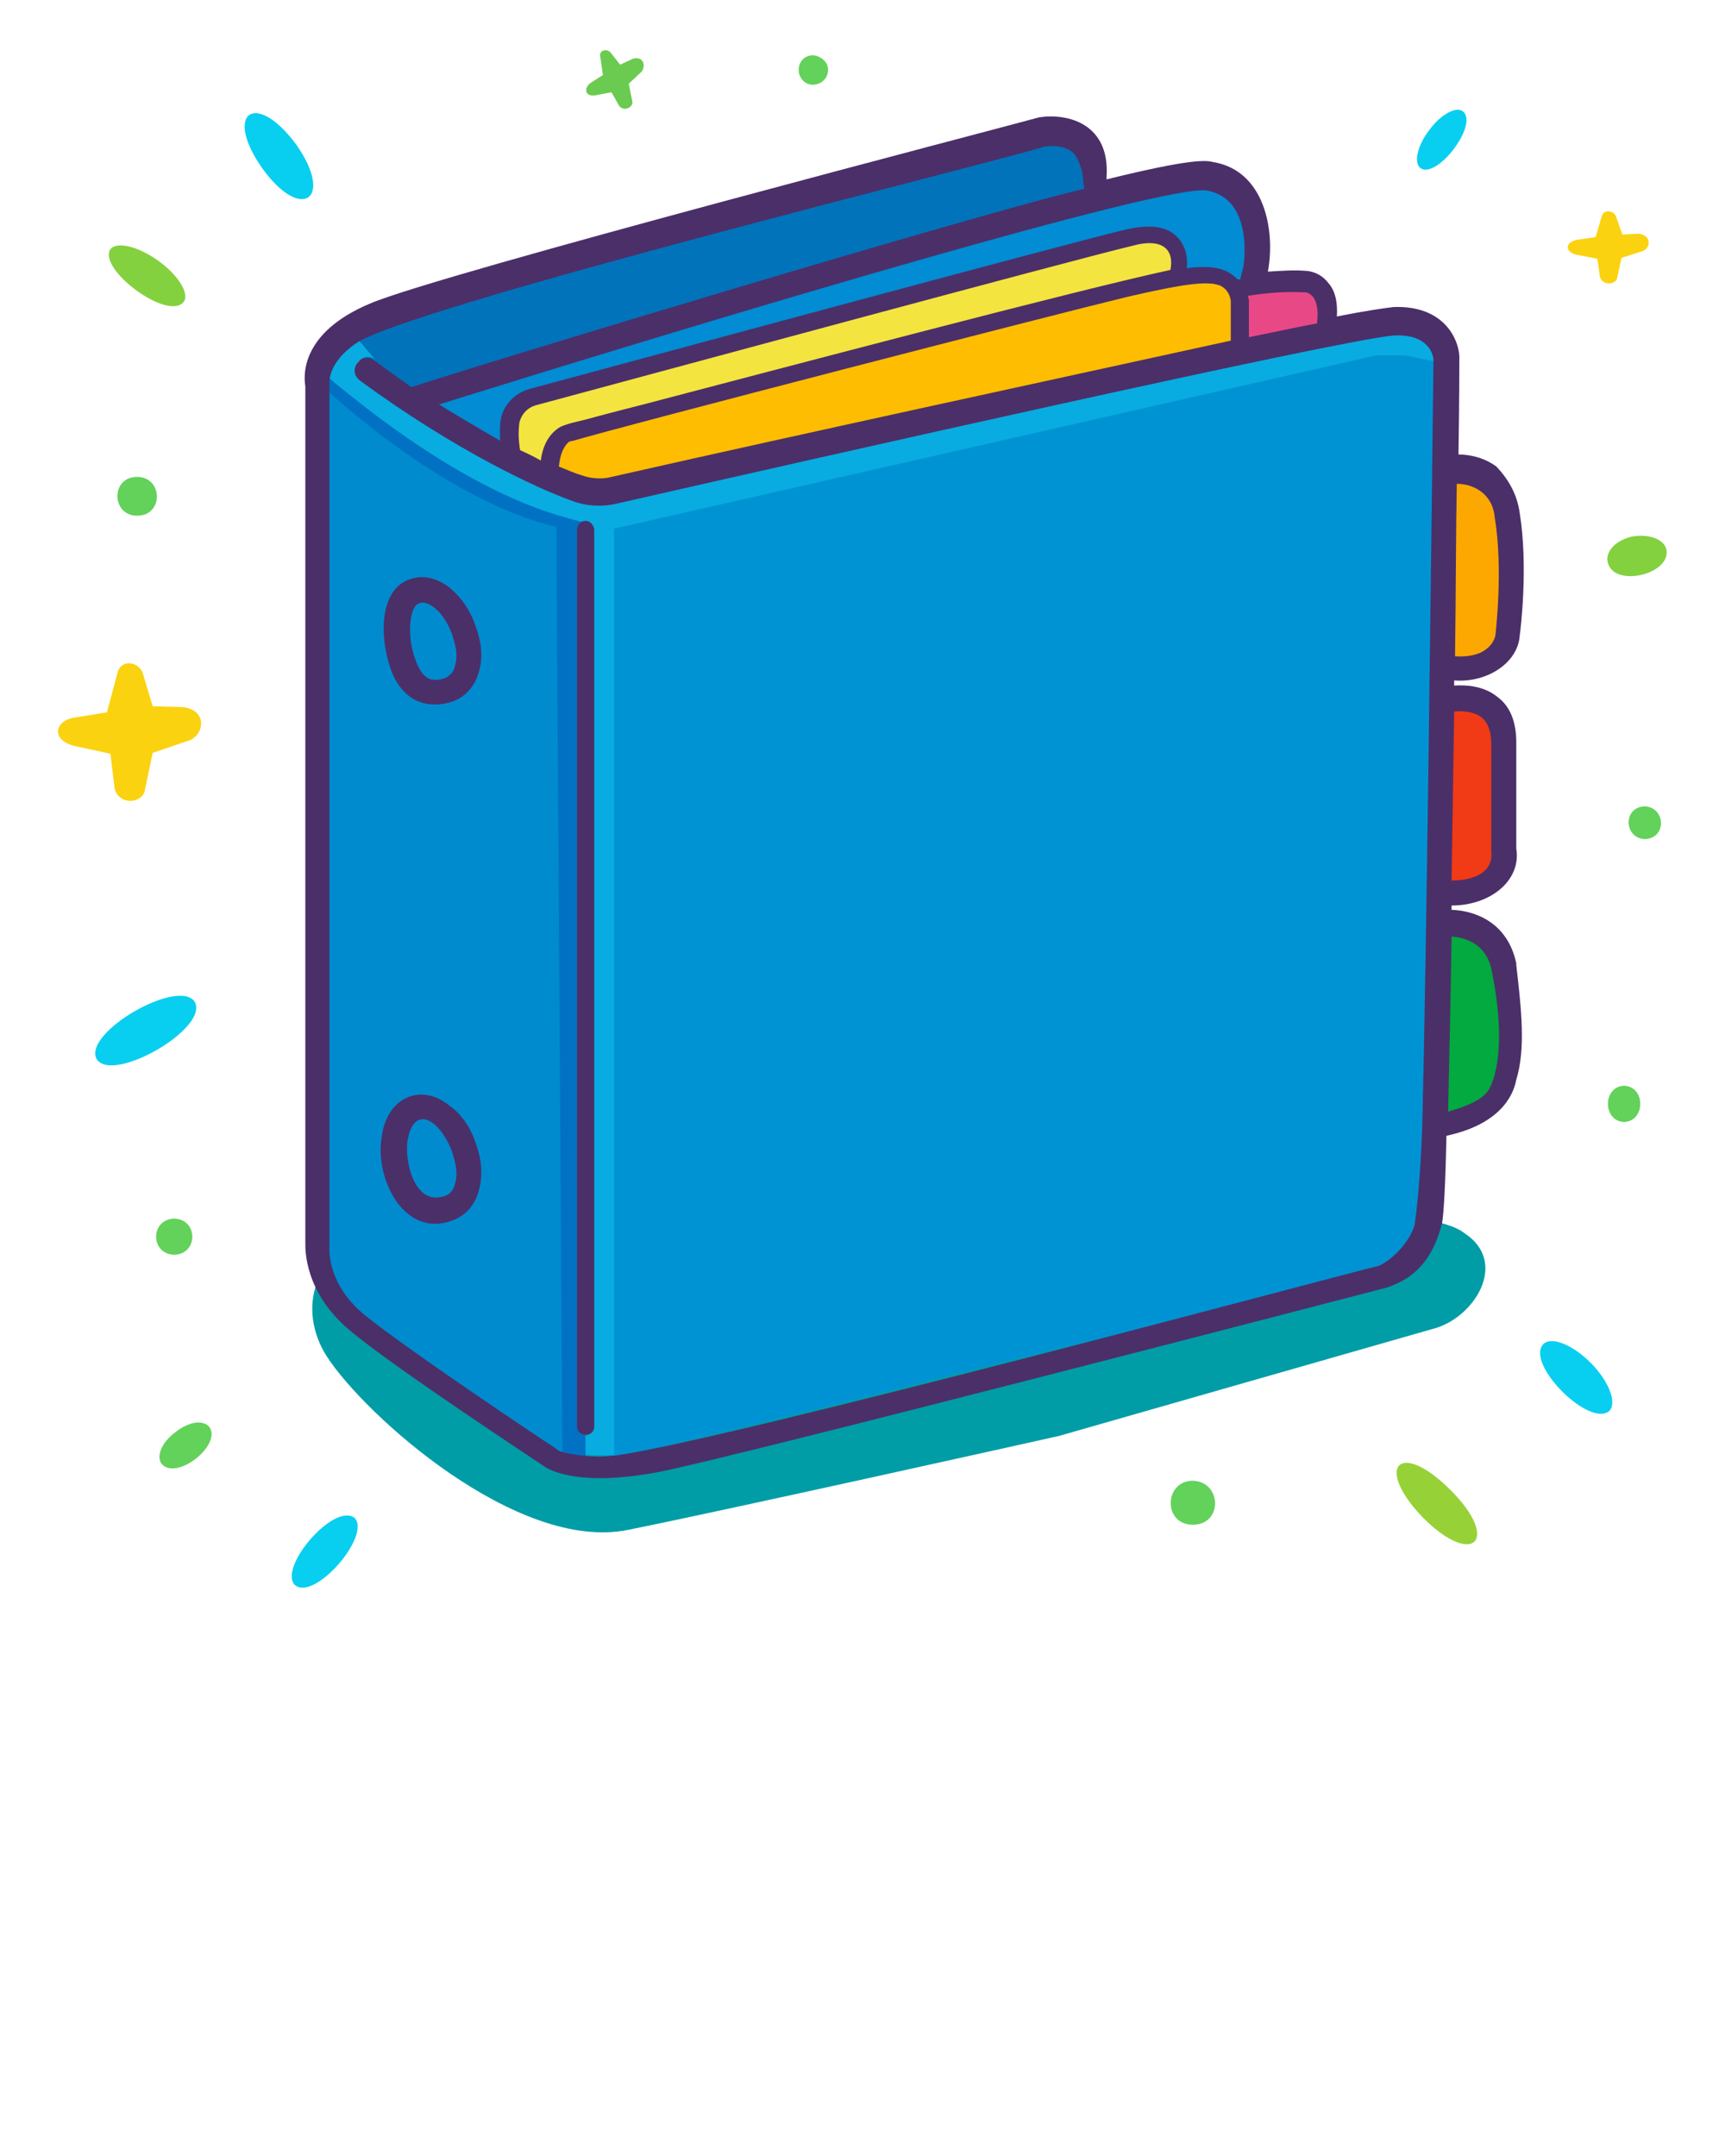
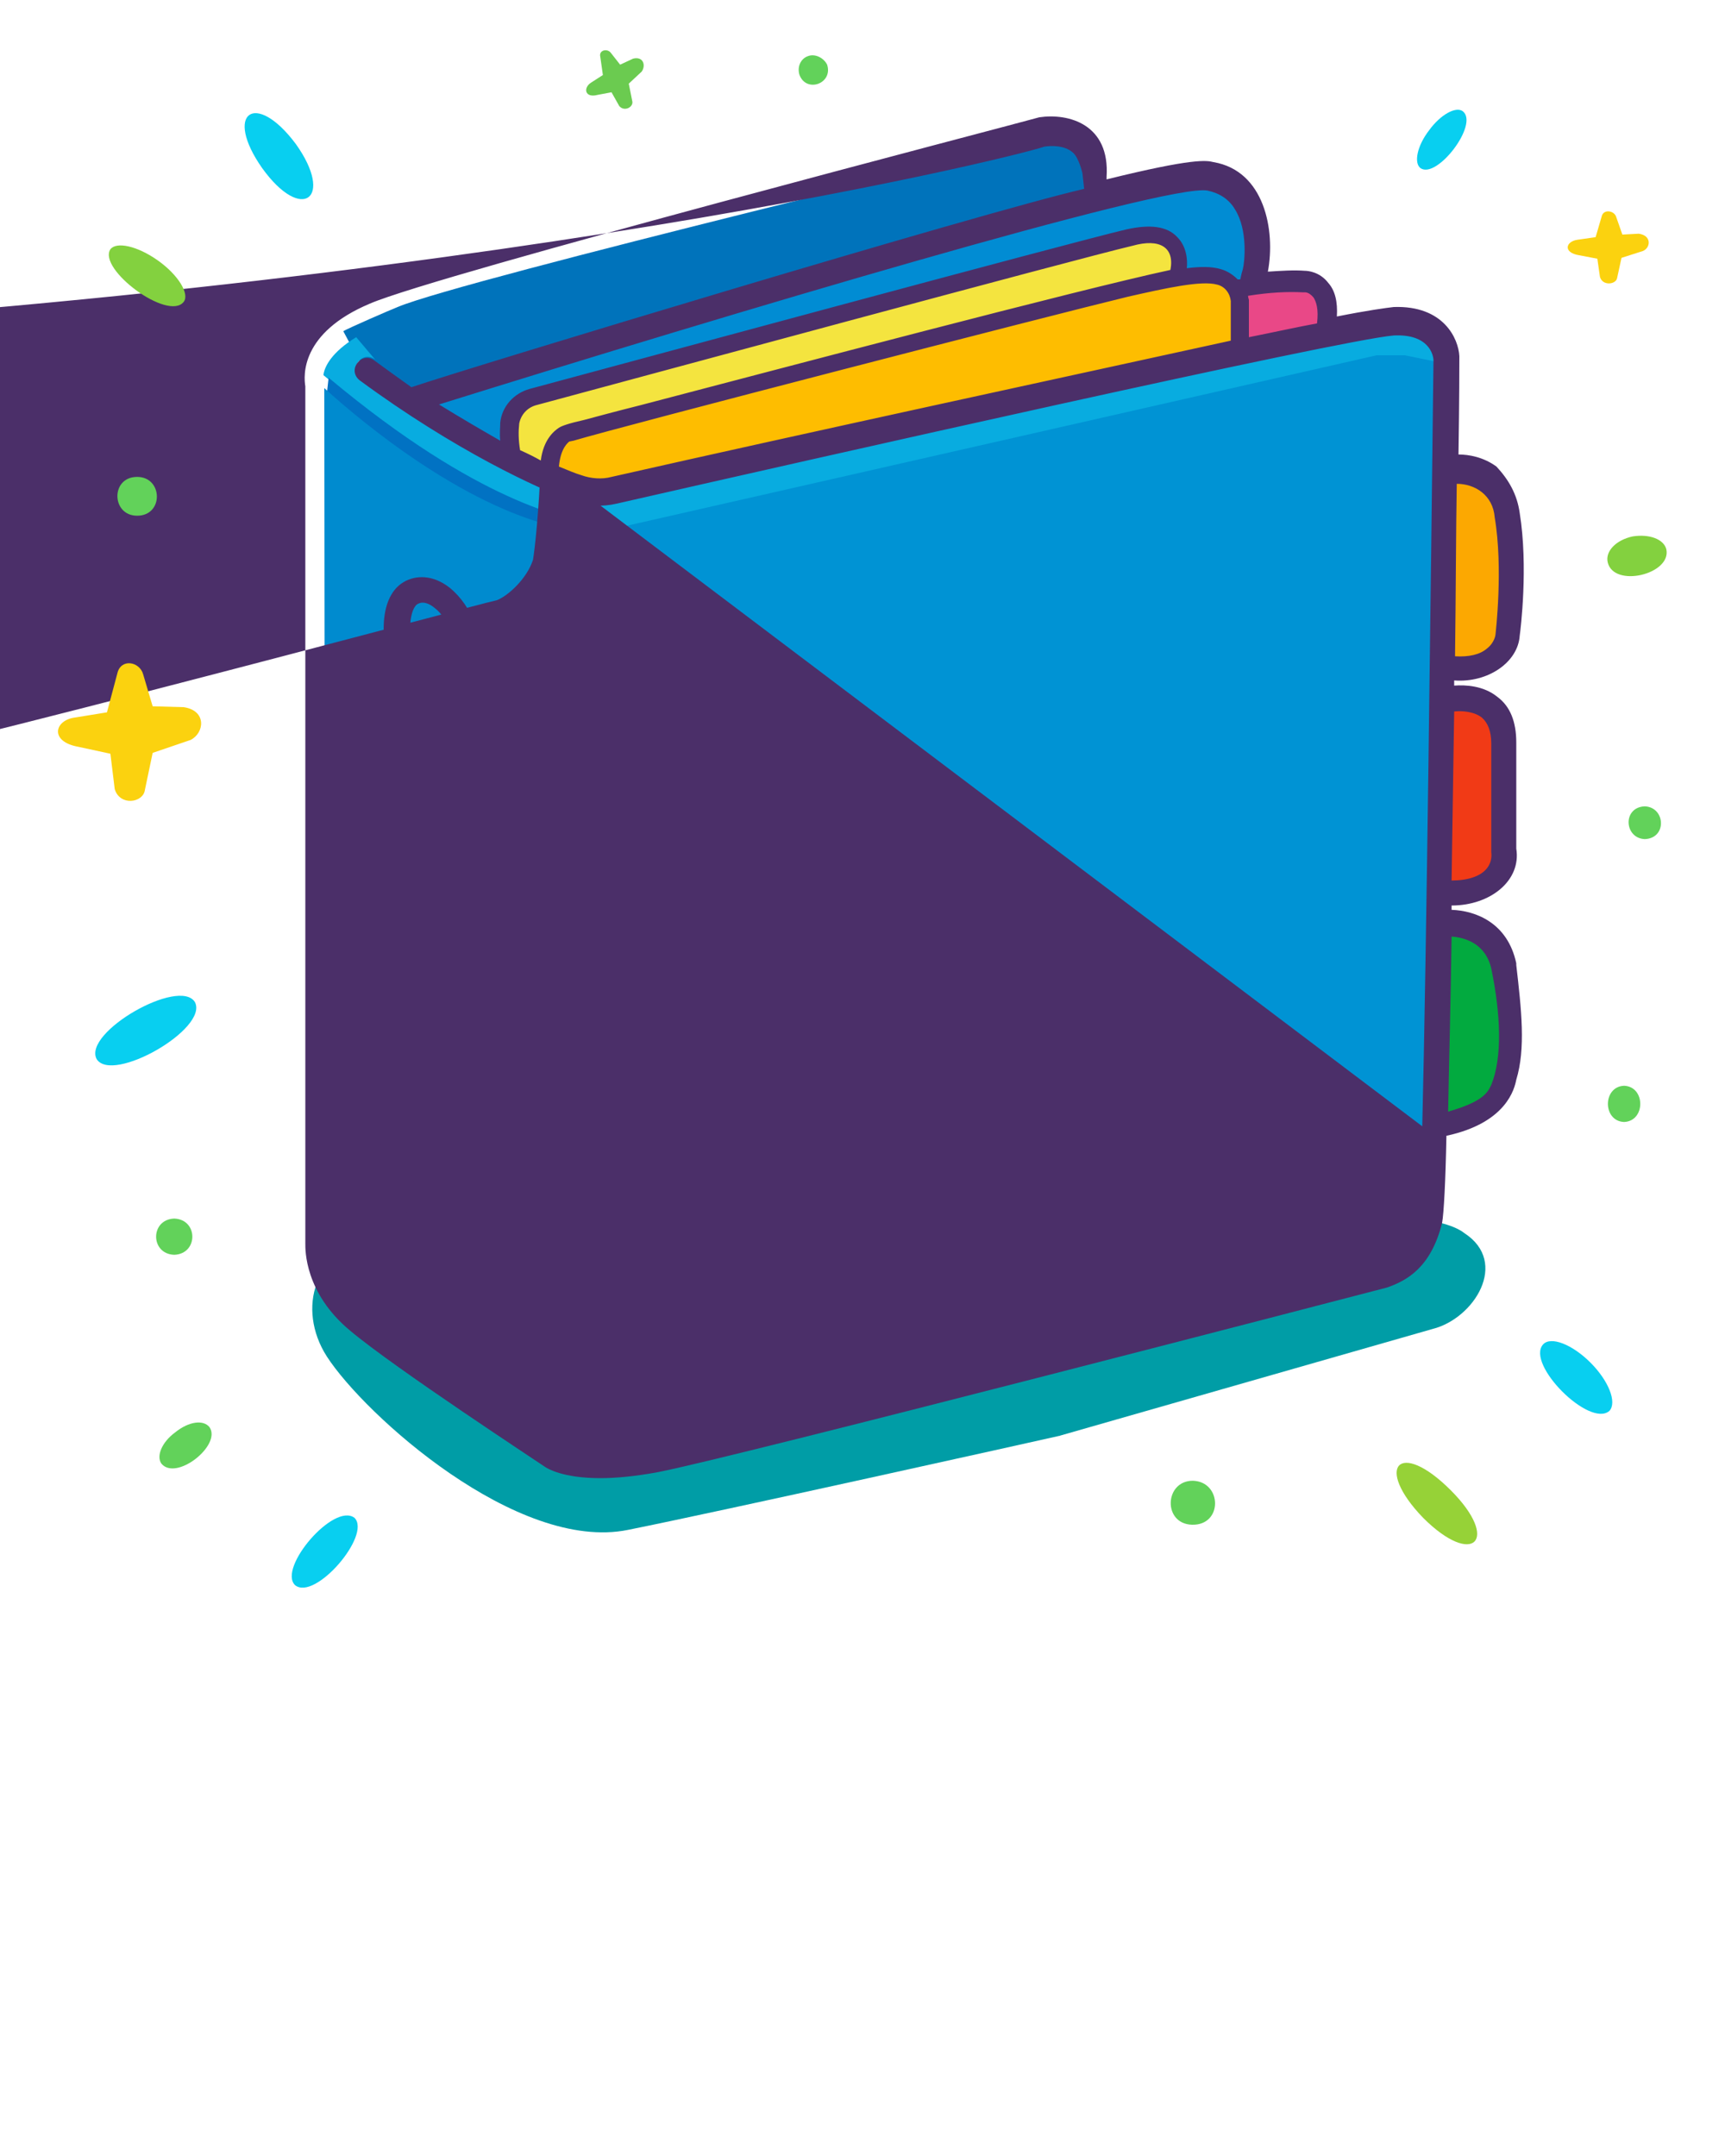
<svg xmlns="http://www.w3.org/2000/svg" xml:space="preserve" id="Capa_2_00000176742403639866640460000018415320410942378134_" x="0" y="0" version="1.1" viewBox="0 0 200 250">
  <style>.st0{fill:#83d13f}.st1{fill:#009da6}.st2{fill:#62d25a}.st3{fill:#fbd20f}.st4{fill:#08cff0}.st17{fill:#0172c3}.st19{fill:#4b2f69}</style>
  <path d="M193.2 63.7c.6 2.9-6.1 4.5-6.8 1.5-.3-1.3 1-2.6 2.9-3 1.9-.3 3.6.3 3.9 1.5" class="st0" />
  <path d="M122.9 166.5c-.2.1.1 0 0 0M38 157.3c-.1-.1 0 0 0 0M169.8 143c-1.4-1.1-4.2-1.6-6-1.6l-120.6 3c-6.6.2-8.9 7.3-5.3 12.9 4.4 6.8 22.1 22.7 34.9 20.1 10.5-2.1 46.9-10.2 50-10.9l43.3-12.4c4.8-1.2 8.9-7.7 3.7-11.1" class="st1" />
  <path d="M190.7 93.5c2.4.1 2.6 3.7 0 3.8-2.4-.1-2.6-3.7 0-3.8" class="st2" />
  <path d="M190 27.1c1.5.2 1.4 1.6.5 2l-2.5.8-.5 2.3c-.1.8-1.7 1-2-.1l-.3-2.1-2.1-.4c-1.9-.3-1.6-1.6-.2-1.8l2.1-.3.7-2.4c.2-.9 1.5-.7 1.7.1l.7 2z" class="st3" />
  <path d="M188.3 125.9c2.5.1 2.5 4.1 0 4.2-2.5-.1-2.5-4.1 0-4.2" class="st2" />
  <path d="M184.4 158c2.1 2.1 3.1 4.6 2.2 5.6-2.3 2-9.7-5.4-7.7-7.7.9-1 3.4 0 5.5 2.1" class="st4" />
  <path d="M142.7 21c-4.6-.9-60.3 15-93.6 25.5 2.6 1.6 5.1 4.1 7.3 5.3l87.9-19 2-5.6z" style="fill:#018cd3" />
  <path d="M137 32.9c.1-.5-.5-4-1.2-4.7s-2.6-1-4.5-.5c-6.4 1.5-60.3 14.6-70.1 19.1-3.4 1.6-1.4 5.4-1.1 7.5" style="fill:#f4e43f" />
  <path d="M124.7 15.3c-2.5.7-71 17.1-78.6 20.3-1 .4-5.6 2.4-6.3 2.8l2.3 4.3c1.5 1.1 4 2.6 5.4 3.6 7.2-2.3 67.9-21.6 80-24.3z" style="fill:#0073bb" />
  <path d="M141.4 31.9c-1.8-.5-6.1 1-10.5 2-9.1 2.2-23.7 5.2-29.5 6.9l-35.2 9.3c-.2.1-2.7 1.7-2.8 3.9 1 .4 4.4 3 5.1 3.2 1.1.4 9.7-2 10.9-2.3 22.6-5.2 48.3-11.7 64.6-15.2v-5.5z" style="fill:#febd00" />
  <path d="m153.4 34.8-2-1.9c-1.9-.1-5 .3-7.4.7.2.1-.1 6.5 0 6.8 2.9-.6 7.2-1.6 9.5-2.1.2-1.8.2-3.1-.1-3.5" style="fill:#e94887" />
  <path d="M168.3 54.6c0 5.6-.7 16.5-.8 23.9l7.6-3.4-.5-17.8z" style="fill:#fca801" />
  <path d="M167.2 107.4c-.1 7.6 0 22.7 0 22.7l7.1-3.1v-16.5z" style="fill:#02aa3f" />
  <path d="m173.6 82.5-6.1-1.3c-.1 6.4.1 15.4 0 21.9 1.9-.1 6.1-1.7 6.8-2.5z" style="fill:#f13a16" />
  <path d="M168.2 172.8c5.8 5.8 2.6 9-3.2 3.2-5.7-5.9-2.8-9.2 3.2-3.2" style="fill:#96d237" />
  <path d="M169.6 12.9c1.9 1.5-3 7.9-4.9 6.6-.8-.6-.4-2.6 1-4.4 1.3-1.8 3.1-2.8 3.9-2.2" class="st4" />
  <path d="m70 169.8.7-109.4 88-19.6 8.9-.3c-.4 30.3-.3 74.6-1.7 99.9-.8 4.7-4.6 6.7-5.5 7-.5.1-30.7 7.1-55 13.3" style="fill:#0093d4" />
  <path d="M161.7 38.1c-6.2.5-67.3 14.6-90.1 19.8-1.7.4-3.5.7-5.1.1-4-1.3-13.7-5.8-24.7-14-1.5-1 .1-3.5 1.7-2.3l-2.2-2.6c-2.8 1.7-3.7 3.4-3.8 4.4 17.6 14.8 28.3 16.9 30 17.2.5-.3 1.3.2 1.3.9v103.9c0 .5-.4 1-1 1v2.2c.9 0 2 .1 3.4 0V61.3l88.4-20.1h3.3l3.4.7c.1-.5-.8-3.9-4.6-3.8" style="fill:#08ace0" />
  <path d="M138.3 171.7c3.4.1 3.5 5.2-.1 5.1-3.4-.1-3.2-5.1.1-5.1" class="st2" />
-   <path d="M75.8 168c3.2-.6 15.4-3.6 29.5-7.2z" class="st1" />
  <path d="M95.9 7.5c.7 2.2-2.4 3.3-3.2 1.2-.3-.9.1-1.9 1-2.2.8-.3 1.8.2 2.2 1" class="st2" />
  <path d="M73.4 6.8c1.2-.3 1.5.8 1 1.5l-1.5 1.4.4 2c.2.7-.9 1.3-1.5.6l-.9-1.6-1.6.3c-1.5.4-1.7-.8-.8-1.4l1.4-.9-.3-2.1c-.2-.8.8-1 1.2-.5l1.1 1.4z" style="fill:#6bcb50" />
  <path d="M67.9 169.5 67 61.6c0-.5.3-.9.7-1-2-.7-11.9-2-29.6-16.8l-.2 1.8 27 108.7-.3 15.3z" class="st17" />
-   <path d="m64.9 167.9.1.1s.8.5 2.9.7" class="st17" />
  <path d="M64.5 61.1c-11-2.6-22.4-12-26.9-16.1l.1 99.9c-.1.1-.2 4 4.1 7.6 4.8 3.9 21.7 15.2 23.4 16.3z" style="fill:#008bcf" />
-   <path d="M175.8 111.7c-1-4.7-4.7-6.1-7.5-6.2v-.5c4.5 0 8.1-2.9 7.5-6.6V86.1c0-2.4-.7-4.2-2.2-5.3-1.6-1.3-3.7-1.4-5-1.3v-.6c3.9.3 7.4-2.1 7.6-5.2.1-.7 1-8 0-14.2-.3-2.2-1.3-3.9-2.7-5.4-1.5-1.1-3.2-1.4-4.4-1.4.1-6.4.1-10.4.1-11.4-.1-2-1.8-5.9-7.6-5.7-.9.1-3.1.4-6.6 1.1.1-1.7-.2-3-1-3.9-1-1.3-2.4-1.4-2.7-1.4-1.3-.1-2.8 0-4.3.1.9-4.8-.4-11.7-6.3-12.7-.8-.2-2.3-.5-12.4 2v-.3c.4-6.1-4.4-7.4-7.8-6.9-2.8.8-69.7 18.2-77.6 21.6-8.1 3.4-7.7 8.4-7.5 9.6v99.4c0 .7-.1 5.7 5.2 10.1 5.1 4.3 21.9 15.3 22.6 15.8.3.2 2.1 1.3 6.4 1.3 1.8 0 4-.2 6.7-.7 8.8-1.7 79.9-20.2 84.5-21.4 2.3-.8 5.1-2.3 6.4-7.5.2-1.1.4-4.8.5-10.1 7-1.5 7.9-5.5 8.1-6.5 1.1-3.6.6-8.1 0-13.3zm-6.9-55.6c2.1 0 4.2 1.3 4.4 3.9 1 5.9.1 13.4.1 13.5s-.1 1-1 1.7c-.8.7-2.1 1-3.7.9.1-7.4.1-14.4.2-20m-.3 26.4c.9-.1 2.3 0 3.2.7.7.6 1.1 1.6 1.1 3v12.6c0 .1.2 1.1-.6 2-.7.8-2.1 1.3-4 1.3.1-6.4.2-13.1.3-19.6m-17.5-48.6c.2 0 .6-.1 1.2.6.3.5.6 1.3.4 3-2.2.4-4.9 1-7.9 1.6v-4.3c0-.1-.1-.3-.1-.5 2.5-.4 4.6-.5 6.4-.4M140 22.1c1.4.3 2.5 1 3.2 2.2 1.5 2.4 1.1 6.1.9 6.9q-.15.45-.3 1.2h-.3c-.5-.5-1.2-1-2-1.2-1-.3-2.3-.3-3.9-.1.1-.9 0-2.5-1.1-3.6-1.2-1.3-3.2-1.5-5.9-.9-6.4 1.5-58.8 15.7-69.2 18.5-1.8.5-3.2 2-3.4 3.9 0 .6-.1 1.3 0 2.1-2.1-1.2-4.5-2.6-7.1-4.2 33.3-10.4 84.5-25.7 89.1-24.8M66 51.2l.5-.1c5.7-1.7 55.2-14.5 64.3-16.7 4.4-1 8.5-1.9 10.3-1.4.9.2 1.5 1 1.6 1.9v4.6c-16.4 3.6-49.3 10.7-71.8 15.8-1.1.3-2.4.2-3.5-.2-.7-.2-1.6-.6-2.6-1 .2-2.2 1.1-2.8 1.2-2.9m-3.3 2.2q-1.05-.6-2.4-1.2c-.2-1.2-.2-2.2-.1-3.1.2-1 .9-1.8 1.9-2.1 10.4-2.8 62.8-17 69.2-18.5 3.2-.9 4.9.2 4.4 2.8C125 33.6 91 42.6 74.2 47c-2.8.7-5 1.3-6.5 1.7-1.8.4-2.6.7-2.9.9-.6.4-1.8 1.4-2.1 3.8m102.2 77.2c-.2 5.9-.7 10.3-.9 11.5-.7 2.2-2.9 4.2-4.2 4.7-2.1.4-75.3 20.2-88.6 22h-.3c-1.8.3-5.8-.2-6.3-.7l-.1-.1c-1.7-1.1-17.4-11.6-22.2-15.5-4.3-3.5-4.1-7.5-4.1-7.6V44.1c.1-.9.6-2.7 3.4-4.5C50 34.9 117 18.4 121.1 17c.7-.1 2.3-.2 3.3.7.7.6 1.1 2.4 1.1 2.4l.2 1.8c-12.1 2.8-70.9 20.6-78 23-1.4-1-2.8-2-4.3-3.1s-3.2 1.1-1.7 2.3c11 8.1 20.7 12.6 24.7 14 1.6.6 3.4.7 5.1.3 22.8-5.2 83.9-19 90.1-19.5 4.1-.2 4.6 2.3 4.6 2.9-.3 25.2-.8 68.4-1.3 88.8m8-4.8c-.4.8-.8 1.9-5 3.1.1-5.7.3-12.7.4-20.3 1.4.1 3.9.7 4.6 3.7 1.1 5.3 1.3 10.3 0 13.5" class="st19" />
-   <path d="M67.9 60.4c-.7 0-1 .6-1 1.1v103.9c0 1.3 2 1.3 2 0V61.5c0-.5-.4-1.1-1-1.1" class="st19" />
+   <path d="M175.8 111.7c-1-4.7-4.7-6.1-7.5-6.2v-.5c4.5 0 8.1-2.9 7.5-6.6V86.1c0-2.4-.7-4.2-2.2-5.3-1.6-1.3-3.7-1.4-5-1.3v-.6c3.9.3 7.4-2.1 7.6-5.2.1-.7 1-8 0-14.2-.3-2.2-1.3-3.9-2.7-5.4-1.5-1.1-3.2-1.4-4.4-1.4.1-6.4.1-10.4.1-11.4-.1-2-1.8-5.9-7.6-5.7-.9.1-3.1.4-6.6 1.1.1-1.7-.2-3-1-3.9-1-1.3-2.4-1.4-2.7-1.4-1.3-.1-2.8 0-4.3.1.9-4.8-.4-11.7-6.3-12.7-.8-.2-2.3-.5-12.4 2v-.3c.4-6.1-4.4-7.4-7.8-6.9-2.8.8-69.7 18.2-77.6 21.6-8.1 3.4-7.7 8.4-7.5 9.6v99.4c0 .7-.1 5.7 5.2 10.1 5.1 4.3 21.9 15.3 22.6 15.8.3.2 2.1 1.3 6.4 1.3 1.8 0 4-.2 6.7-.7 8.8-1.7 79.9-20.2 84.5-21.4 2.3-.8 5.1-2.3 6.4-7.5.2-1.1.4-4.8.5-10.1 7-1.5 7.9-5.5 8.1-6.5 1.1-3.6.6-8.1 0-13.3zm-6.9-55.6c2.1 0 4.2 1.3 4.4 3.9 1 5.9.1 13.4.1 13.5s-.1 1-1 1.7c-.8.7-2.1 1-3.7.9.1-7.4.1-14.4.2-20m-.3 26.4c.9-.1 2.3 0 3.2.7.7.6 1.1 1.6 1.1 3v12.6c0 .1.2 1.1-.6 2-.7.8-2.1 1.3-4 1.3.1-6.4.2-13.1.3-19.6m-17.5-48.6c.2 0 .6-.1 1.2.6.3.5.6 1.3.4 3-2.2.4-4.9 1-7.9 1.6v-4.3c0-.1-.1-.3-.1-.5 2.5-.4 4.6-.5 6.4-.4M140 22.1c1.4.3 2.5 1 3.2 2.2 1.5 2.4 1.1 6.1.9 6.9q-.15.45-.3 1.2h-.3c-.5-.5-1.2-1-2-1.2-1-.3-2.3-.3-3.9-.1.1-.9 0-2.5-1.1-3.6-1.2-1.3-3.2-1.5-5.9-.9-6.4 1.5-58.8 15.7-69.2 18.5-1.8.5-3.2 2-3.4 3.9 0 .6-.1 1.3 0 2.1-2.1-1.2-4.5-2.6-7.1-4.2 33.3-10.4 84.5-25.7 89.1-24.8M66 51.2l.5-.1c5.7-1.7 55.2-14.5 64.3-16.7 4.4-1 8.5-1.9 10.3-1.4.9.2 1.5 1 1.6 1.9v4.6c-16.4 3.6-49.3 10.7-71.8 15.8-1.1.3-2.4.2-3.5-.2-.7-.2-1.6-.6-2.6-1 .2-2.2 1.1-2.8 1.2-2.9m-3.3 2.2q-1.05-.6-2.4-1.2c-.2-1.2-.2-2.2-.1-3.1.2-1 .9-1.8 1.9-2.1 10.4-2.8 62.8-17 69.2-18.5 3.2-.9 4.9.2 4.4 2.8C125 33.6 91 42.6 74.2 47c-2.8.7-5 1.3-6.5 1.7-1.8.4-2.6.7-2.9.9-.6.4-1.8 1.4-2.1 3.8c-.2 5.9-.7 10.3-.9 11.5-.7 2.2-2.9 4.2-4.2 4.7-2.1.4-75.3 20.2-88.6 22h-.3c-1.8.3-5.8-.2-6.3-.7l-.1-.1c-1.7-1.1-17.4-11.6-22.2-15.5-4.3-3.5-4.1-7.5-4.1-7.6V44.1c.1-.9.6-2.7 3.4-4.5C50 34.9 117 18.4 121.1 17c.7-.1 2.3-.2 3.3.7.7.6 1.1 2.4 1.1 2.4l.2 1.8c-12.1 2.8-70.9 20.6-78 23-1.4-1-2.8-2-4.3-3.1s-3.2 1.1-1.7 2.3c11 8.1 20.7 12.6 24.7 14 1.6.6 3.4.7 5.1.3 22.8-5.2 83.9-19 90.1-19.5 4.1-.2 4.6 2.3 4.6 2.9-.3 25.2-.8 68.4-1.3 88.8m8-4.8c-.4.8-.8 1.9-5 3.1.1-5.7.3-12.7.4-20.3 1.4.1 3.9.7 4.6 3.7 1.1 5.3 1.3 10.3 0 13.5" class="st19" />
  <path d="M67.9 166.5v2.2z" class="st1" />
  <path d="M55.1 72.5c.7 1.8.9 3.6.5 5.1-.4 1.8-1.5 3.1-3 3.7-3.2 1.1-6-.1-7.3-3.7-1.2-3.4-1.5-9 2.1-10.4 1.6-.6 3.3-.2 4.8 1 1.2 1 2.3 2.5 2.9 4.3M52.8 77c.3-1.2 0-2.2-.4-3.5-.5-1.3-1.2-2.4-2-3-.6-.5-1.3-.8-1.9-.5-1 .4-1.4 3.7-.3 6.6.9 2.4 2 2.5 3.5 2 .2-.2.9-.4 1.1-1.6m2.3 55.4c.7 1.8.9 3.7.5 5.3-.4 1.9-1.5 3.2-3.1 3.8-5.6 2.2-9.2-4.9-8.2-9.9.6-4.3 4.5-6.1 7.8-3.4 1.3.9 2.4 2.4 3 4.2m-2.3 4.7c.3-1.2 0-2.3-.4-3.6-.5-1.3-1.2-2.4-2-3.1-.6-.5-1.3-.8-1.9-.5-.5.2-1 1-1.2 2.1-.5 2.2.6 7.9 4.2 6.7.8-.2 1.2-1 1.3-1.6" class="st19" />
  <path d="M41.1 176c2 2-4.6 9.7-6.9 7.8-2-2 4.5-9.6 6.9-7.8M34.3 16.7c4.5 6.3.7 9.2-3.9 2.8-4.5-6.4-.8-9.1 3.9-2.8" class="st4" />
  <path d="M24.3 165.5c1.4 2.1-3.9 6.3-5.6 4.2-.6-.9.1-2.5 1.6-3.6 1.6-1.3 3.3-1.5 4-.6" class="st2" />
  <path d="M22.6 116.2c1.6 3.1-9.6 9.5-11.4 6.6-1.6-3.1 9.6-9.5 11.4-6.6" class="st4" />
  <path d="M21.3 82c2.7.4 2.4 3 .8 3.8l-4.4 1.5-.9 4.3c-.2 1.5-2.9 1.9-3.5-.1l-.5-4.1-3.7-.8c-3.4-.6-2.8-3.1-.4-3.4l3.7-.6 1.2-4.5c.4-1.8 2.6-1.4 3 .1l1.1 3.7z" class="st3" />
  <path d="M20.2 141.3c2.8.1 2.8 4.1 0 4.2-2.8-.1-2.8-4.1 0-4.2" class="st2" />
  <path d="M18.3 30.2c2.4 1.7 3.7 3.9 3 4.8-1.8 2.3-10-3.8-8.5-6.1.7-.9 3.1-.4 5.5 1.3" class="st0" />
  <path d="M15.9 55.3c3 0 3.1 4.5 0 4.5-3 0-3.1-4.5 0-4.5" class="st2" />
</svg>